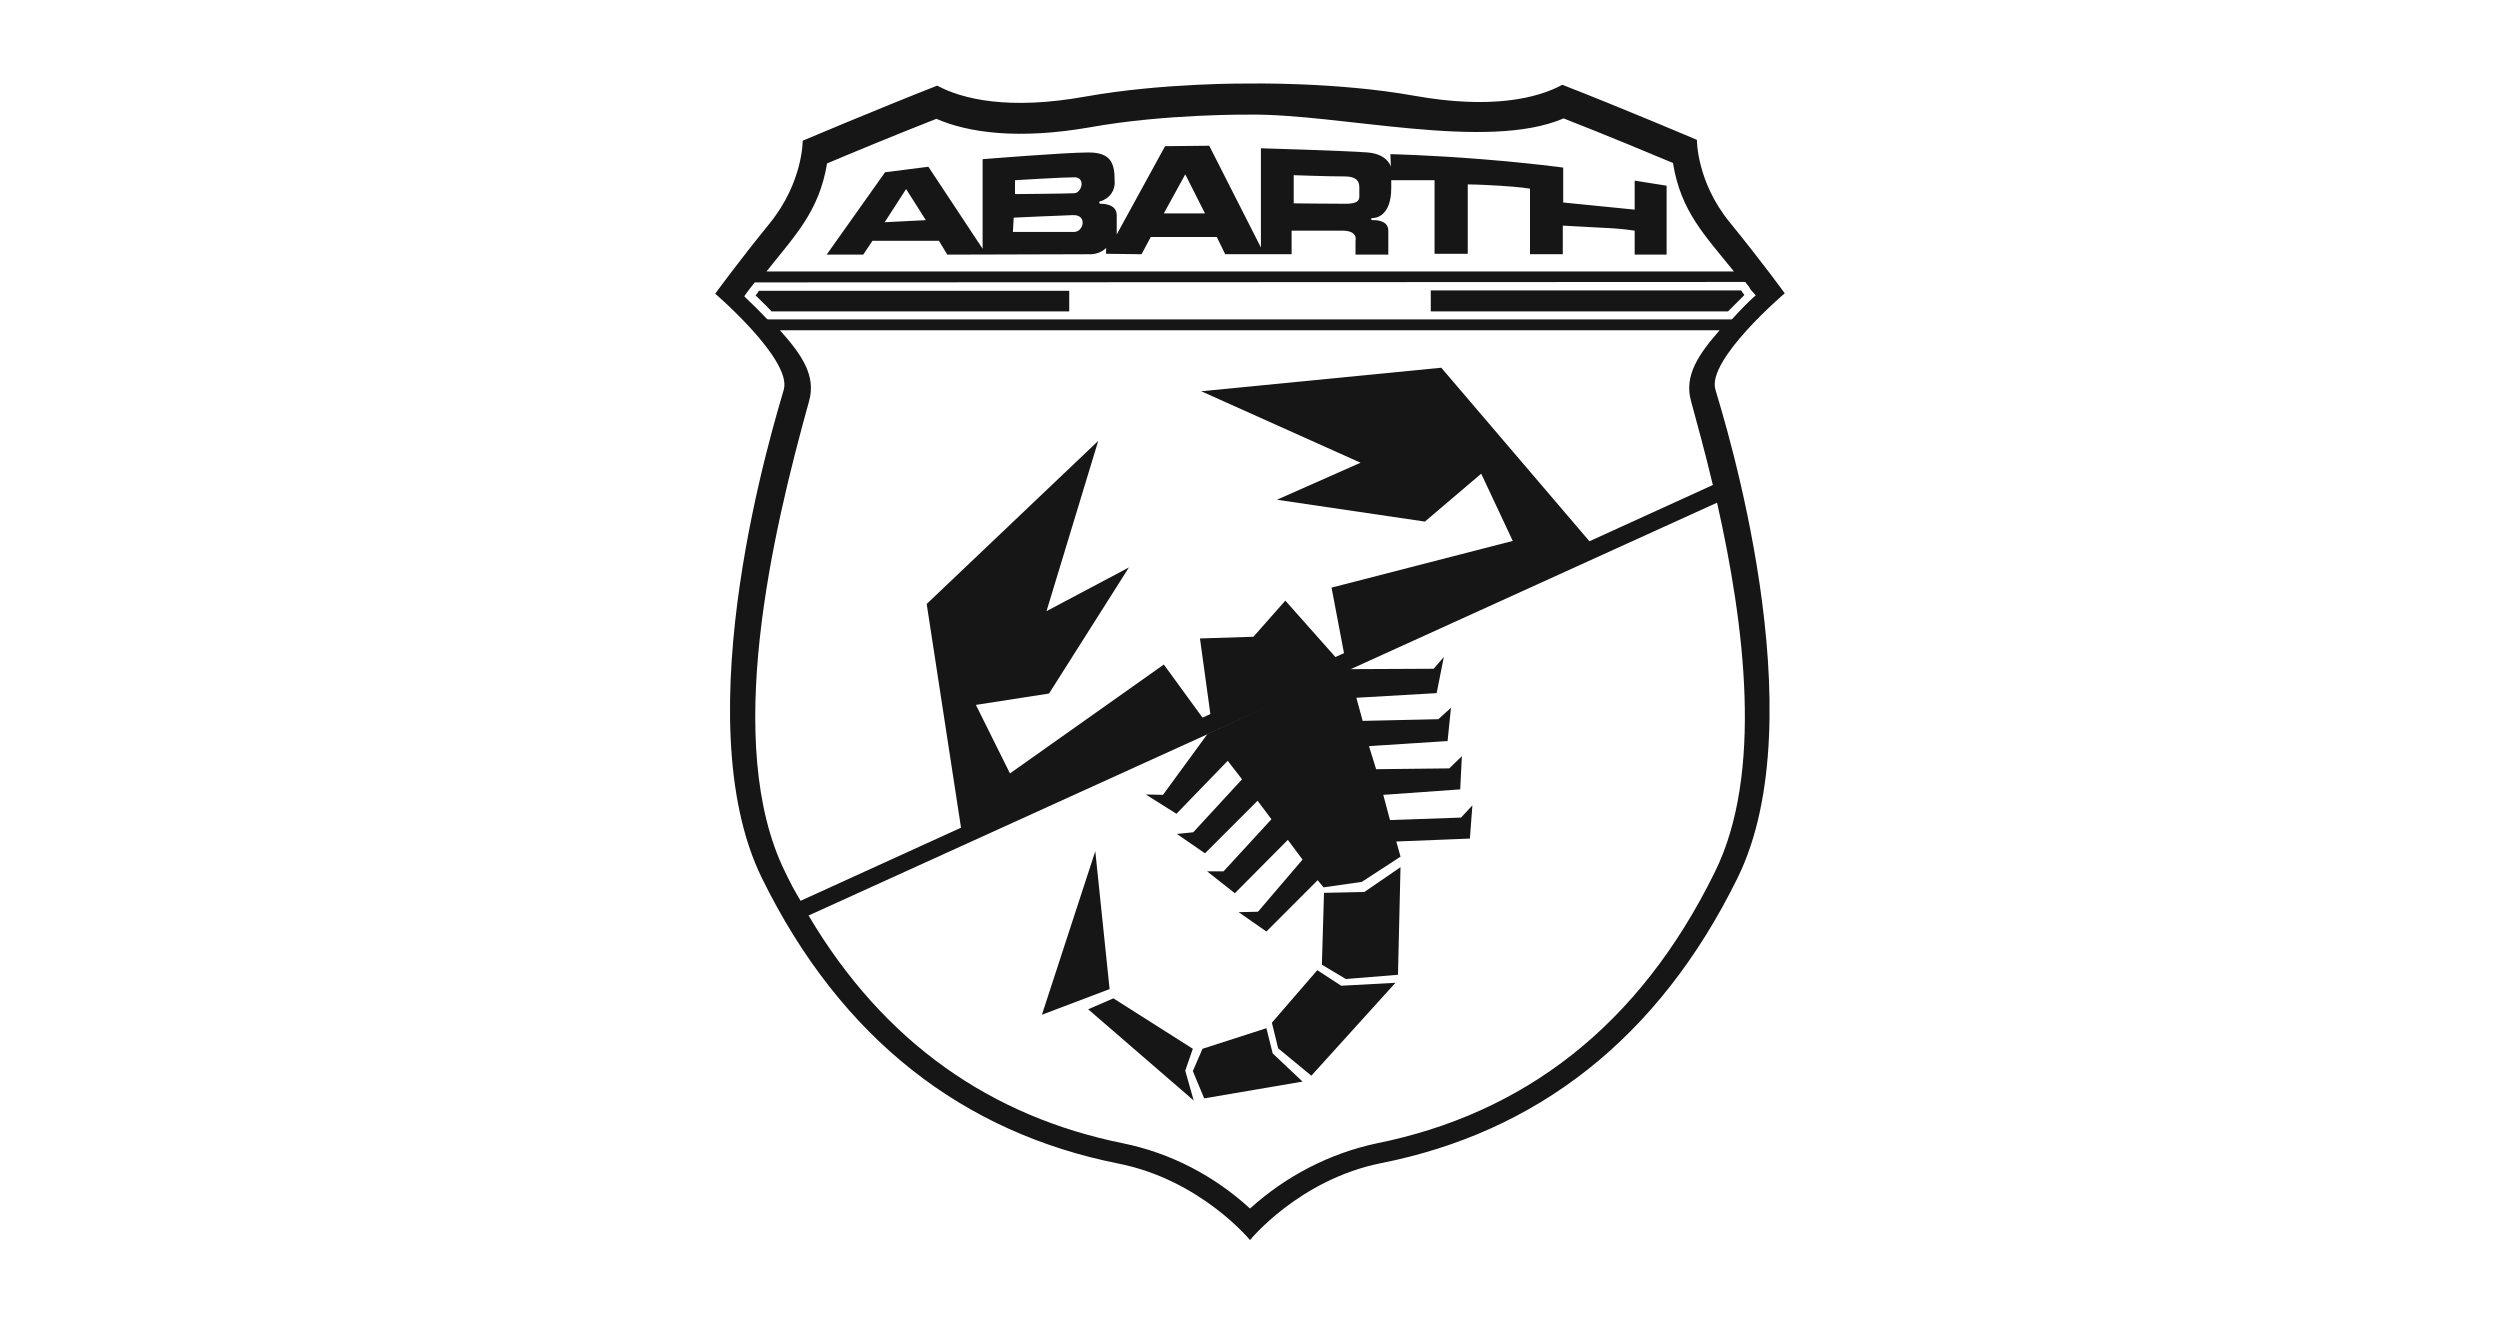
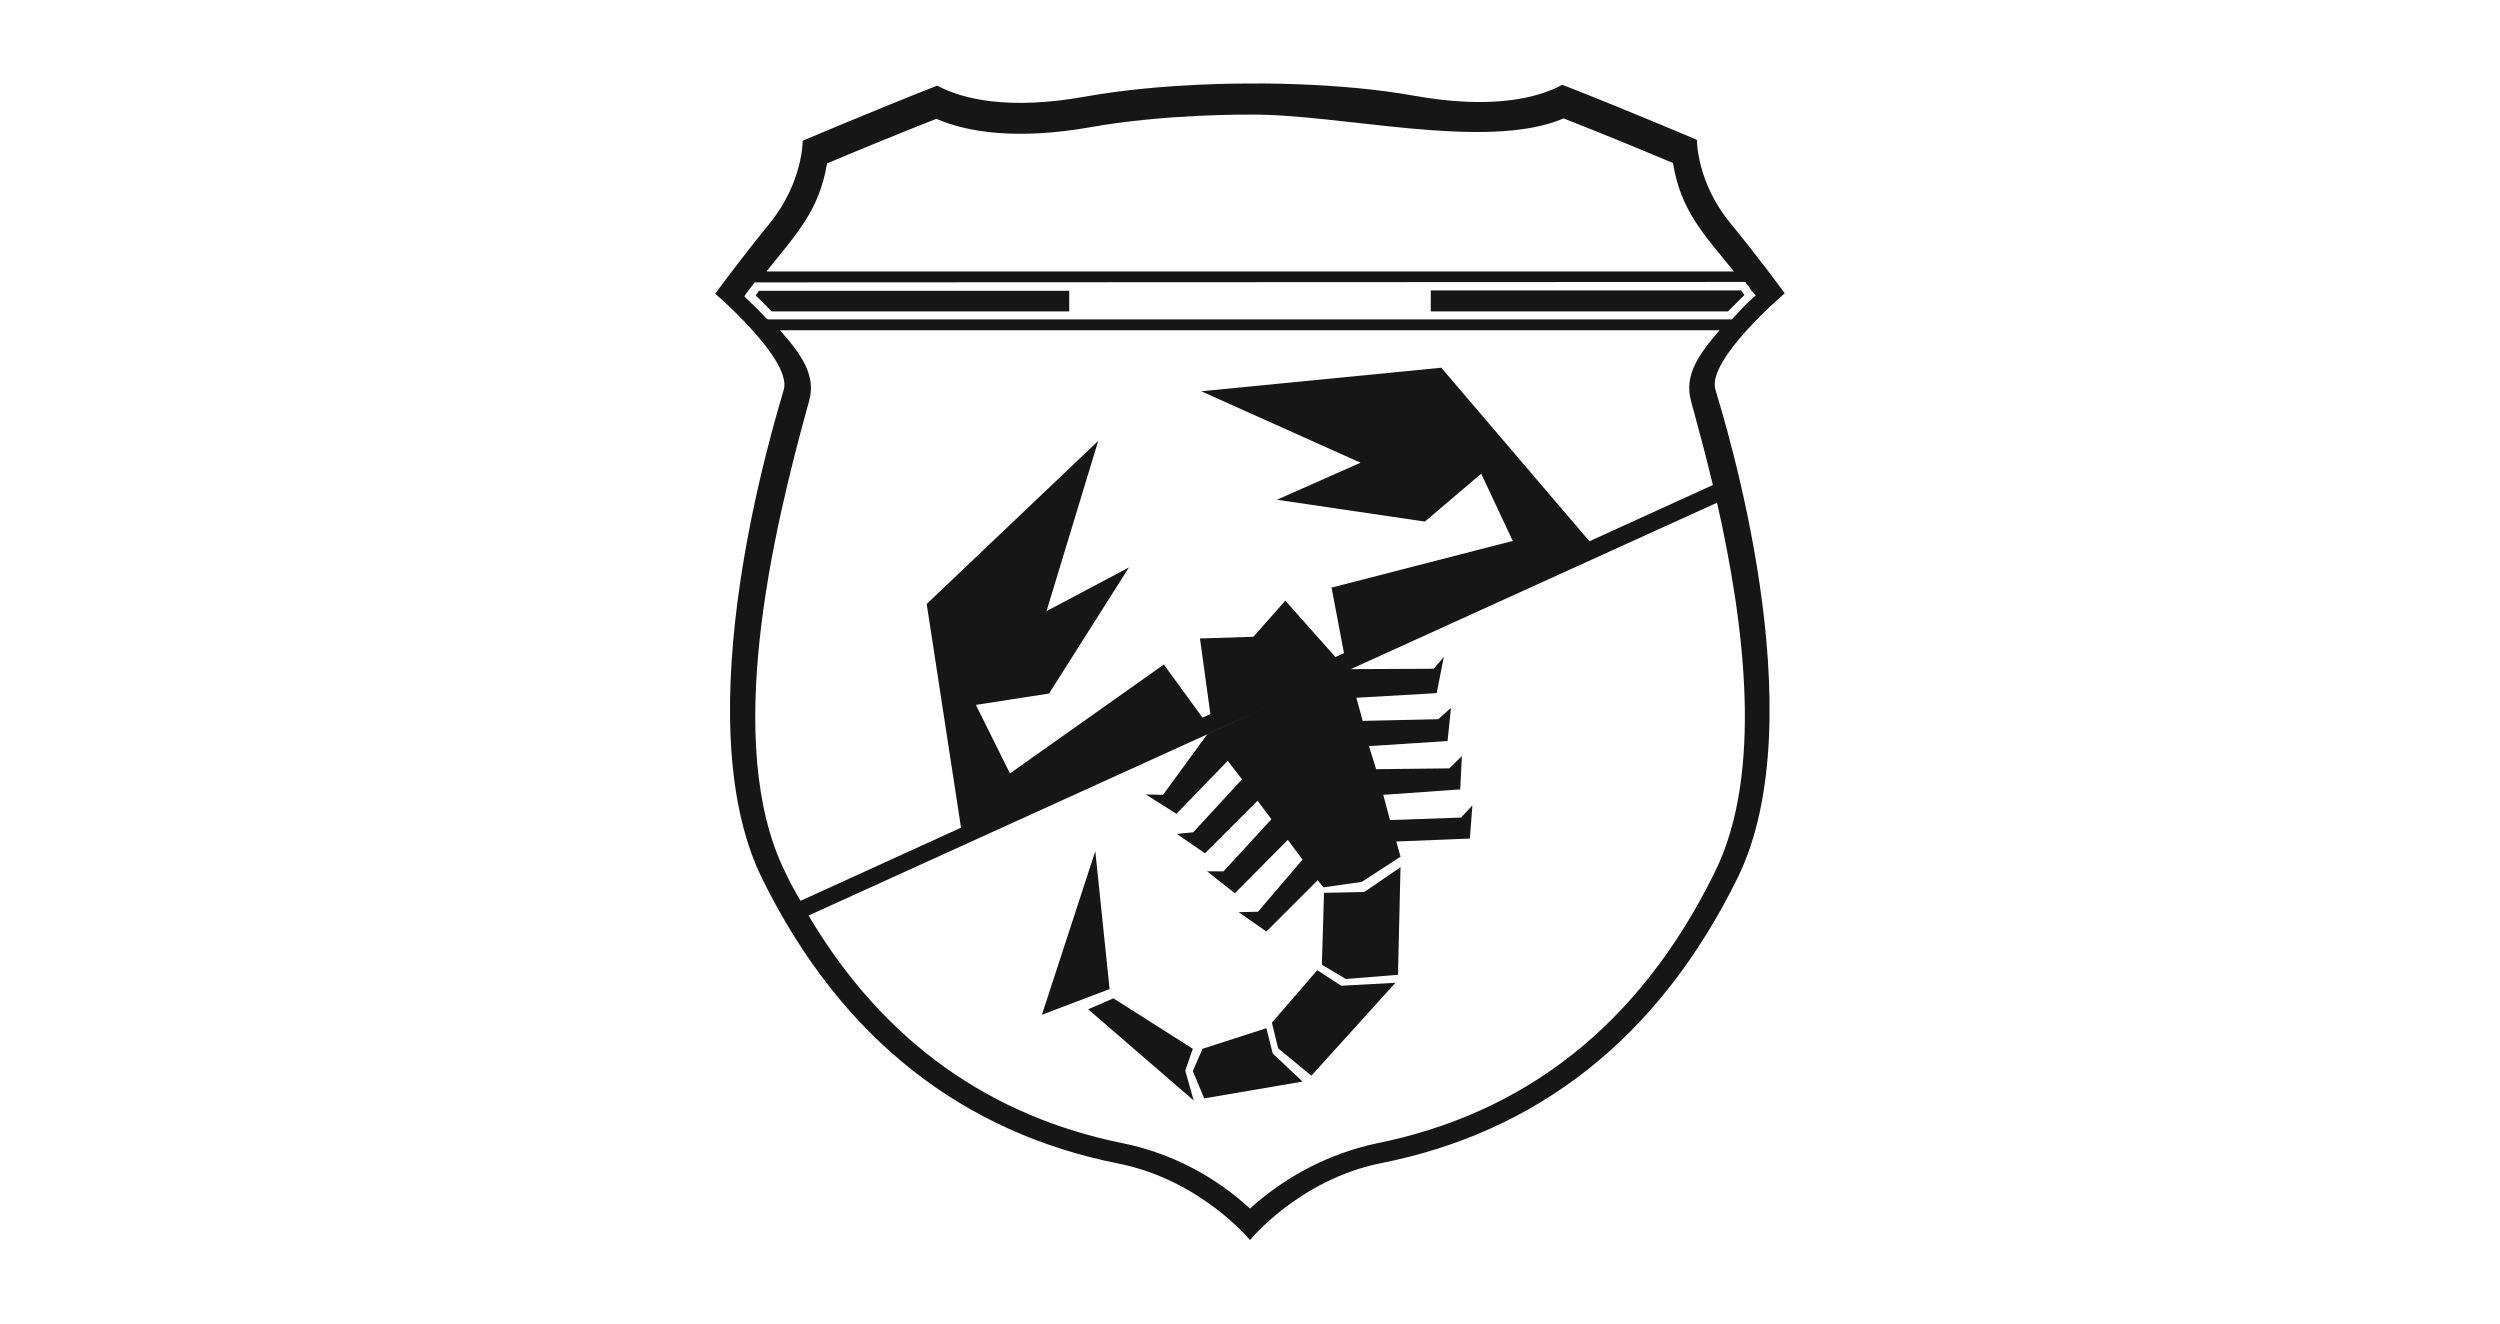
<svg xmlns="http://www.w3.org/2000/svg" width="68" height="36" viewBox="0 0 68 36" fill="none">
  <path d="M47.448 8.024L47.413 7.978L47.356 7.898H38.917V8.47H47.002C47.173 8.298 47.333 8.138 47.448 8.024Z" fill="#161616" />
  <path d="M20.552 8.035C20.689 8.172 20.838 8.31 20.987 8.47H29.083V7.909H20.644C20.61 7.955 20.587 8.001 20.552 8.035Z" fill="#161616" />
  <path d="M48.545 7.978C48.545 7.978 47.951 7.155 47.047 6.045C46.144 4.936 46.156 3.804 46.156 3.804C46.156 3.804 44.223 2.981 42.496 2.306C41.822 2.672 40.564 2.981 38.46 2.603C36.356 2.226 33.966 2.272 33.966 2.272C33.966 2.272 31.633 2.249 29.529 2.626C27.436 3.004 26.167 2.695 25.492 2.329C23.777 3.004 21.833 3.827 21.833 3.827C21.833 3.827 21.845 4.948 20.941 6.068C20.049 7.166 19.454 7.989 19.454 7.989C19.454 7.989 21.547 9.785 21.319 10.597C21.09 11.409 18.563 19.482 20.724 23.884C22.885 28.287 26.224 30.814 30.421 31.649C32.662 32.095 34 33.73 34 33.73C34 33.73 35.338 32.083 37.568 31.637C41.776 30.802 45.103 28.275 47.265 23.873C49.426 19.47 46.899 11.409 46.659 10.597C46.419 9.785 48.545 7.978 48.545 7.978ZM22.496 4.445C23.091 4.193 24.303 3.69 25.469 3.232C26.338 3.61 27.699 3.804 29.655 3.461C31.69 3.095 33.966 3.118 33.966 3.118C36.436 3.084 40.415 4.124 42.531 3.221C43.697 3.678 44.909 4.182 45.504 4.433C45.721 5.76 46.373 6.4 47.162 7.383H20.85C21.616 6.411 22.279 5.76 22.496 4.445ZM20.85 8.664C20.667 8.47 20.495 8.298 20.312 8.127L20.244 8.058L20.301 7.978C20.369 7.887 20.427 7.806 20.495 7.726L20.529 7.681L47.471 7.669L47.505 7.715C47.539 7.761 47.574 7.795 47.596 7.841C47.619 7.887 47.654 7.921 47.688 7.955L47.756 8.035L47.676 8.104C47.551 8.218 47.356 8.413 47.139 8.653L47.105 8.687H20.884L20.85 8.664ZM21.353 23.713C19.649 20.248 21.01 14.496 22.005 10.917C22.21 10.208 21.787 9.625 21.215 8.984H46.773C46.213 9.625 45.801 10.208 45.995 10.905C46.201 11.66 46.373 12.289 46.59 13.192L21.776 24.502C21.593 24.193 21.524 24.067 21.353 23.713ZM46.647 23.713C44.578 27.932 41.421 30.299 37.442 31.1C36.161 31.374 34.972 31.992 34 32.872C33.028 31.98 31.839 31.363 30.558 31.1C26.979 30.379 24.051 28.378 21.993 24.902L46.704 13.673C47.459 17.023 47.962 21.048 46.647 23.713Z" fill="#161616" />
-   <path d="M44.463 5.702L42.519 5.508V4.559C42.519 4.559 41.719 4.445 40.301 4.33C38.883 4.216 37.819 4.193 37.819 4.193L37.831 4.536C37.831 4.536 37.751 4.193 37.202 4.147C36.653 4.102 34.297 4.033 34.297 4.033V6.732L32.891 3.964L31.69 3.976L30.375 6.377V5.851C30.375 5.531 29.963 5.542 29.929 5.542C29.895 5.542 29.883 5.474 29.929 5.474C30.181 5.405 30.341 5.176 30.318 4.925C30.318 4.479 30.249 4.147 29.609 4.147C28.968 4.147 26.727 4.33 26.727 4.33V6.766L25.252 4.536L24.074 4.685L22.485 6.926H23.48L23.731 6.549H25.538L25.767 6.926L29.609 6.915C29.78 6.926 29.963 6.869 30.089 6.743C30.078 6.892 30.089 6.903 30.089 6.903L31.05 6.915L31.301 6.446H33.097L33.325 6.915H35.132V6.274H36.516C36.95 6.274 36.87 6.549 36.87 6.549V6.926H37.762V6.274C37.762 5.965 37.362 5.988 37.328 5.988C37.293 5.988 37.27 5.931 37.339 5.931C37.408 5.931 37.842 5.897 37.842 5.108V4.902H39.02V6.903H39.923V5.016C39.923 5.016 40.209 5.016 40.781 5.051C41.353 5.085 41.616 5.131 41.616 5.131V6.915H42.508V6.137C42.508 6.137 42.942 6.16 43.56 6.194C43.857 6.206 44.166 6.228 44.463 6.274V6.926H45.332V5.051L44.463 4.913V5.702ZM24.063 6.045L24.646 5.142L25.183 5.988L24.063 6.045ZM27.608 4.902C27.608 4.902 28.9 4.822 29.22 4.822C29.54 4.822 29.426 5.245 29.22 5.256C29.014 5.268 27.608 5.279 27.608 5.279V4.902ZM29.22 6.308H27.551L27.573 5.92C27.573 5.92 28.786 5.863 29.186 5.851C29.586 5.84 29.472 6.308 29.22 6.308ZM31.656 5.805L32.239 4.742L32.776 5.805H31.656ZM36.607 5.542C36.196 5.542 35.189 5.531 35.189 5.531V4.765C35.189 4.765 36.115 4.799 36.573 4.799C37.03 4.799 36.973 5.062 36.973 5.222C36.973 5.382 37.03 5.542 36.607 5.542Z" fill="#161616" />
  <path fill-rule="evenodd" clip-rule="evenodd" d="M36.013 24.285L37.11 24.262L38.094 23.587L38.025 26.514L36.607 26.629L35.955 26.24L36.013 24.285ZM35.83 26.389L36.481 26.812L37.956 26.732L35.669 29.259L34.766 28.515L34.595 27.818L35.83 26.389ZM34.446 27.967L34.617 28.653L35.429 29.419L32.754 29.876L32.445 29.133L32.708 28.527L34.446 27.967ZM32.445 28.527L32.239 29.122L32.468 29.933L29.598 27.452L30.284 27.155L32.445 28.527ZM29.792 23.152L30.181 26.903L28.34 27.601L29.792 23.152ZM37.431 20.922L39.42 20.9L39.763 20.568L39.718 21.471L37.625 21.62L37.808 22.306L39.74 22.238L40.049 21.906L39.981 22.809L37.979 22.889L38.094 23.301L37.042 23.987L36.001 24.136L35.841 23.941L34.446 25.337L33.691 24.811L34.217 24.799L35.429 23.381L35.029 22.844L33.588 24.296L32.834 23.701H33.28L34.583 22.283L34.206 21.78L32.776 23.21L32.01 22.683L32.456 22.638L33.783 21.197L33.394 20.694L31.999 22.135L31.164 21.609L31.633 21.62L32.845 19.962L36.664 18.201L38.997 18.19L39.272 17.869L39.077 18.853L36.893 18.979L37.065 19.608L39.123 19.562L39.466 19.253L39.374 20.156L37.236 20.294L37.431 20.922ZM31.656 18.075L32.856 19.722L26.178 22.764L25.206 16.428L29.872 11.992L28.465 16.623L30.707 15.434L28.534 18.864L26.544 19.173L27.471 21.037L31.656 18.075ZM34.961 16.337L36.504 18.075L32.959 19.688L32.639 17.366L34.092 17.32L34.961 16.337ZM43.411 14.931L36.619 18.029H36.607L36.218 15.983L41.147 14.713L40.289 12.884L38.757 14.187L34.732 13.593L37.007 12.586L32.673 10.642L39.203 10.002L43.411 14.931Z" fill="#161616" />
</svg>